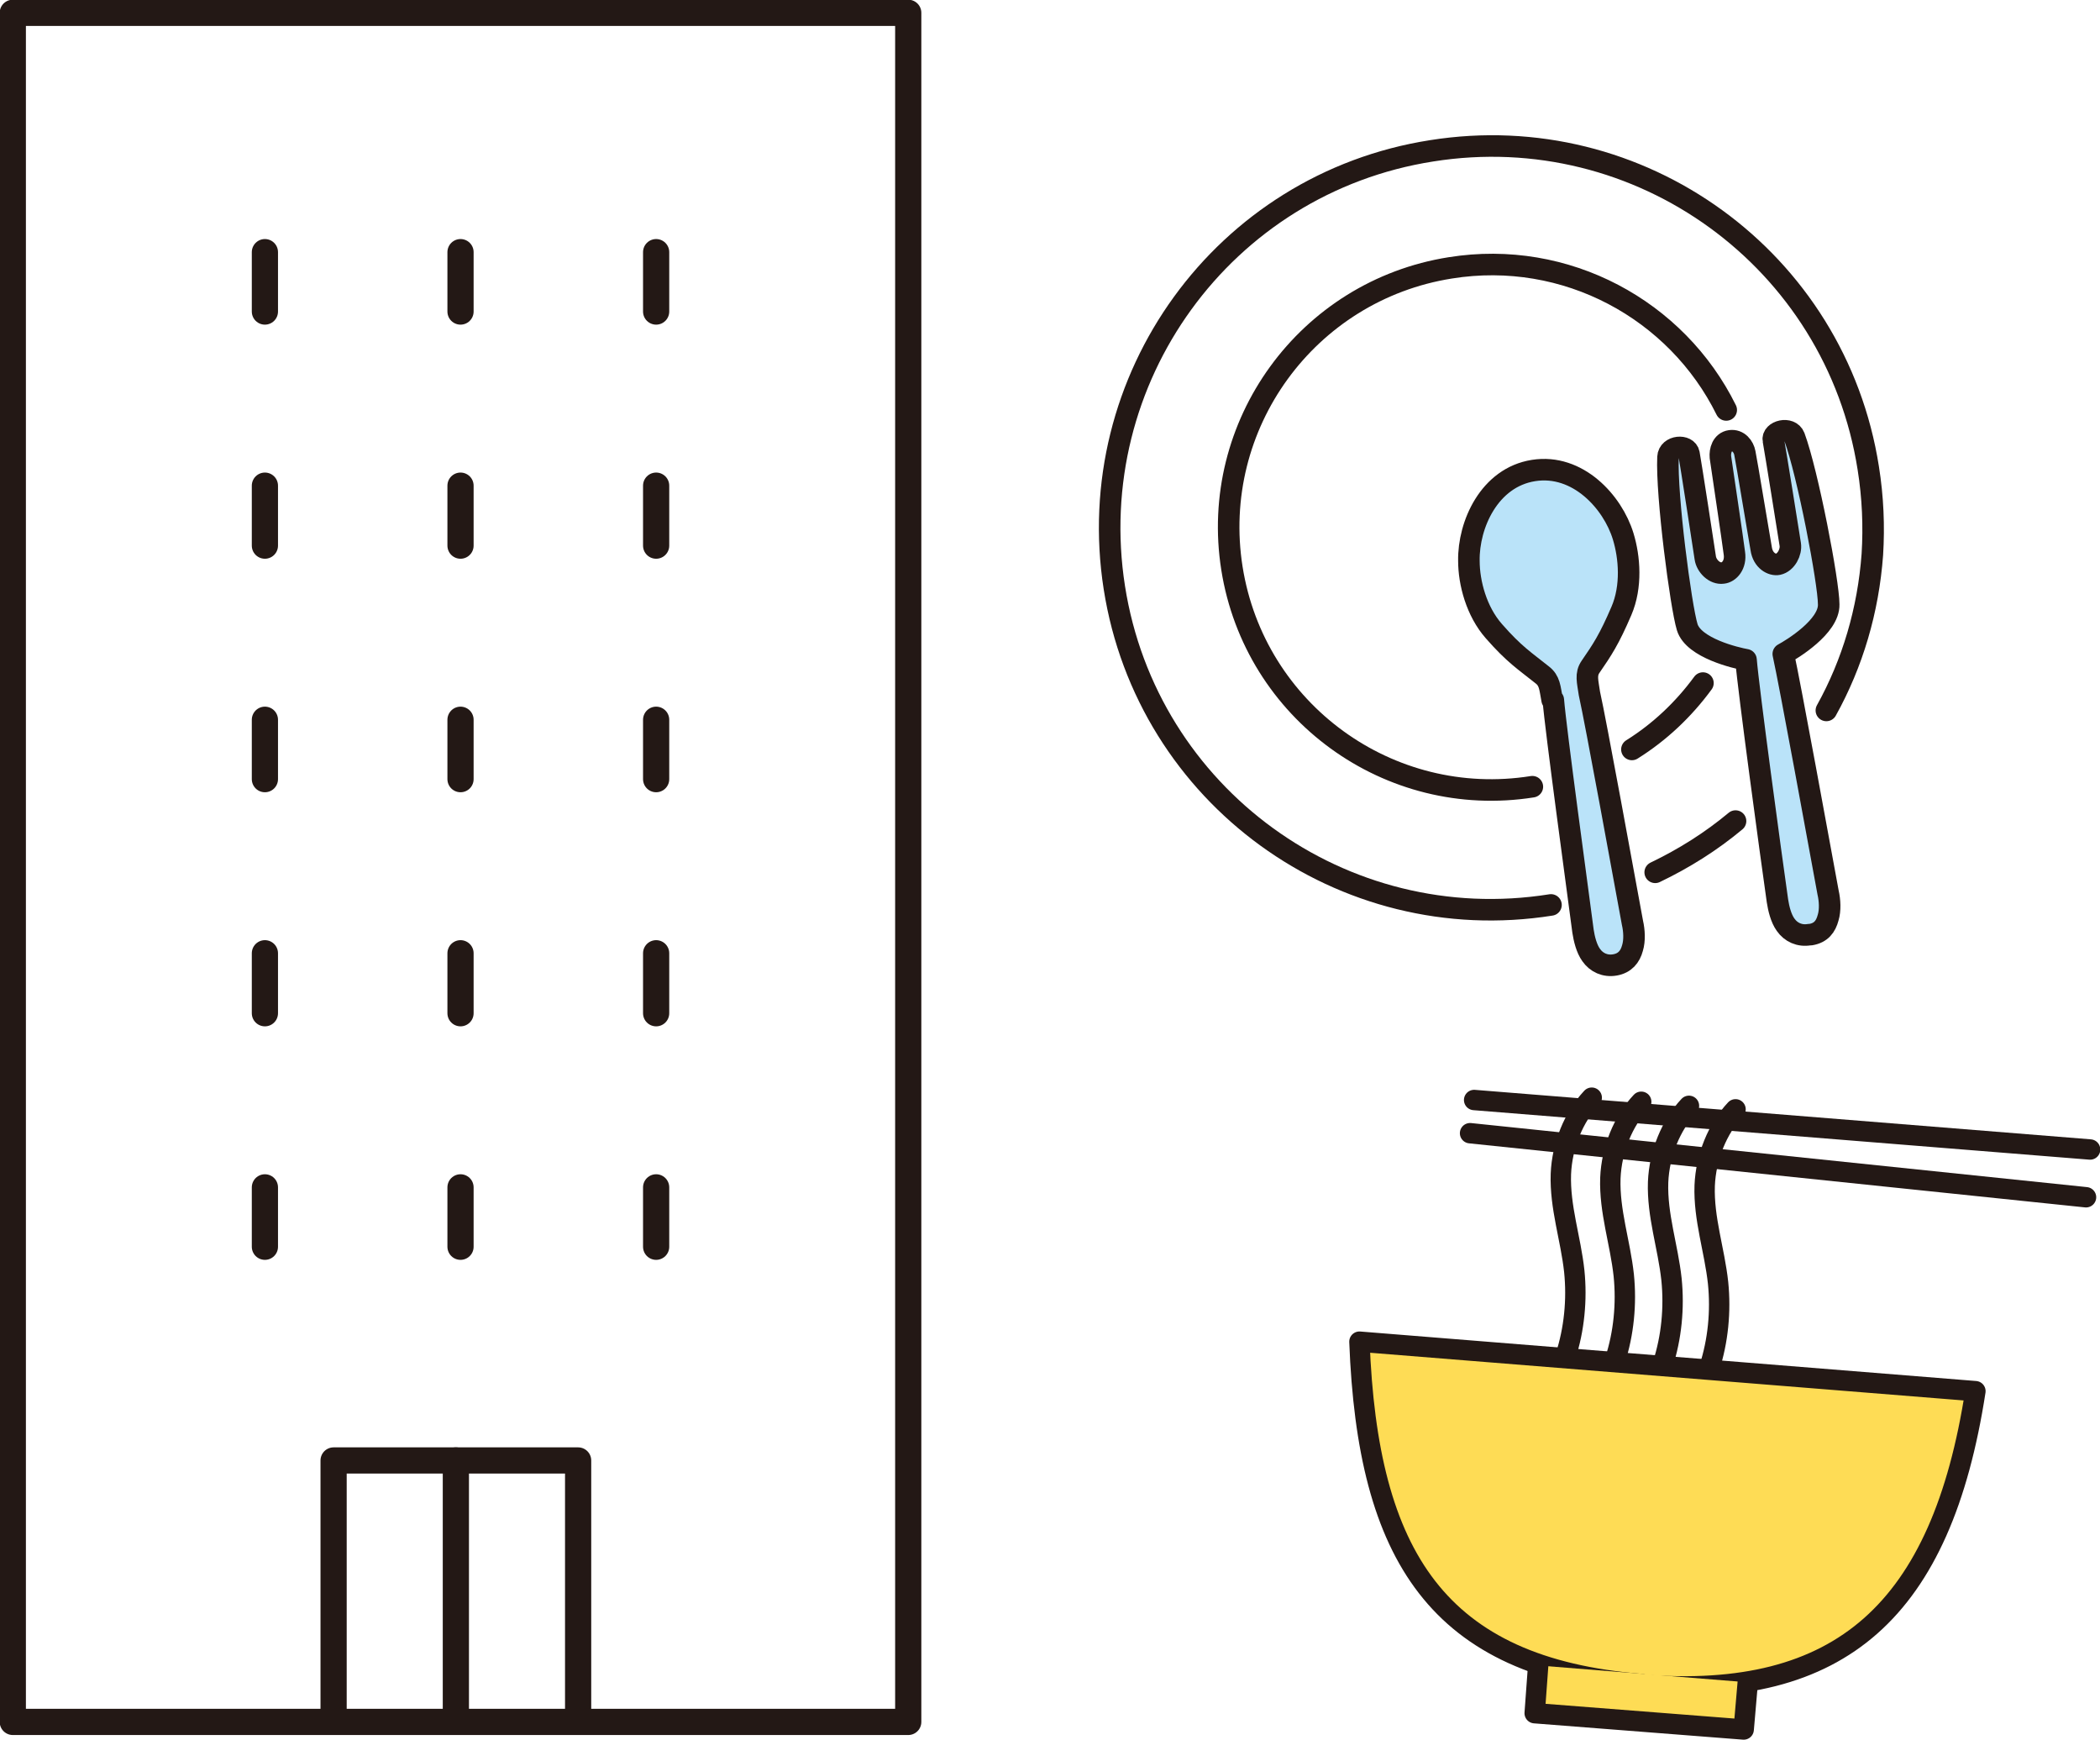
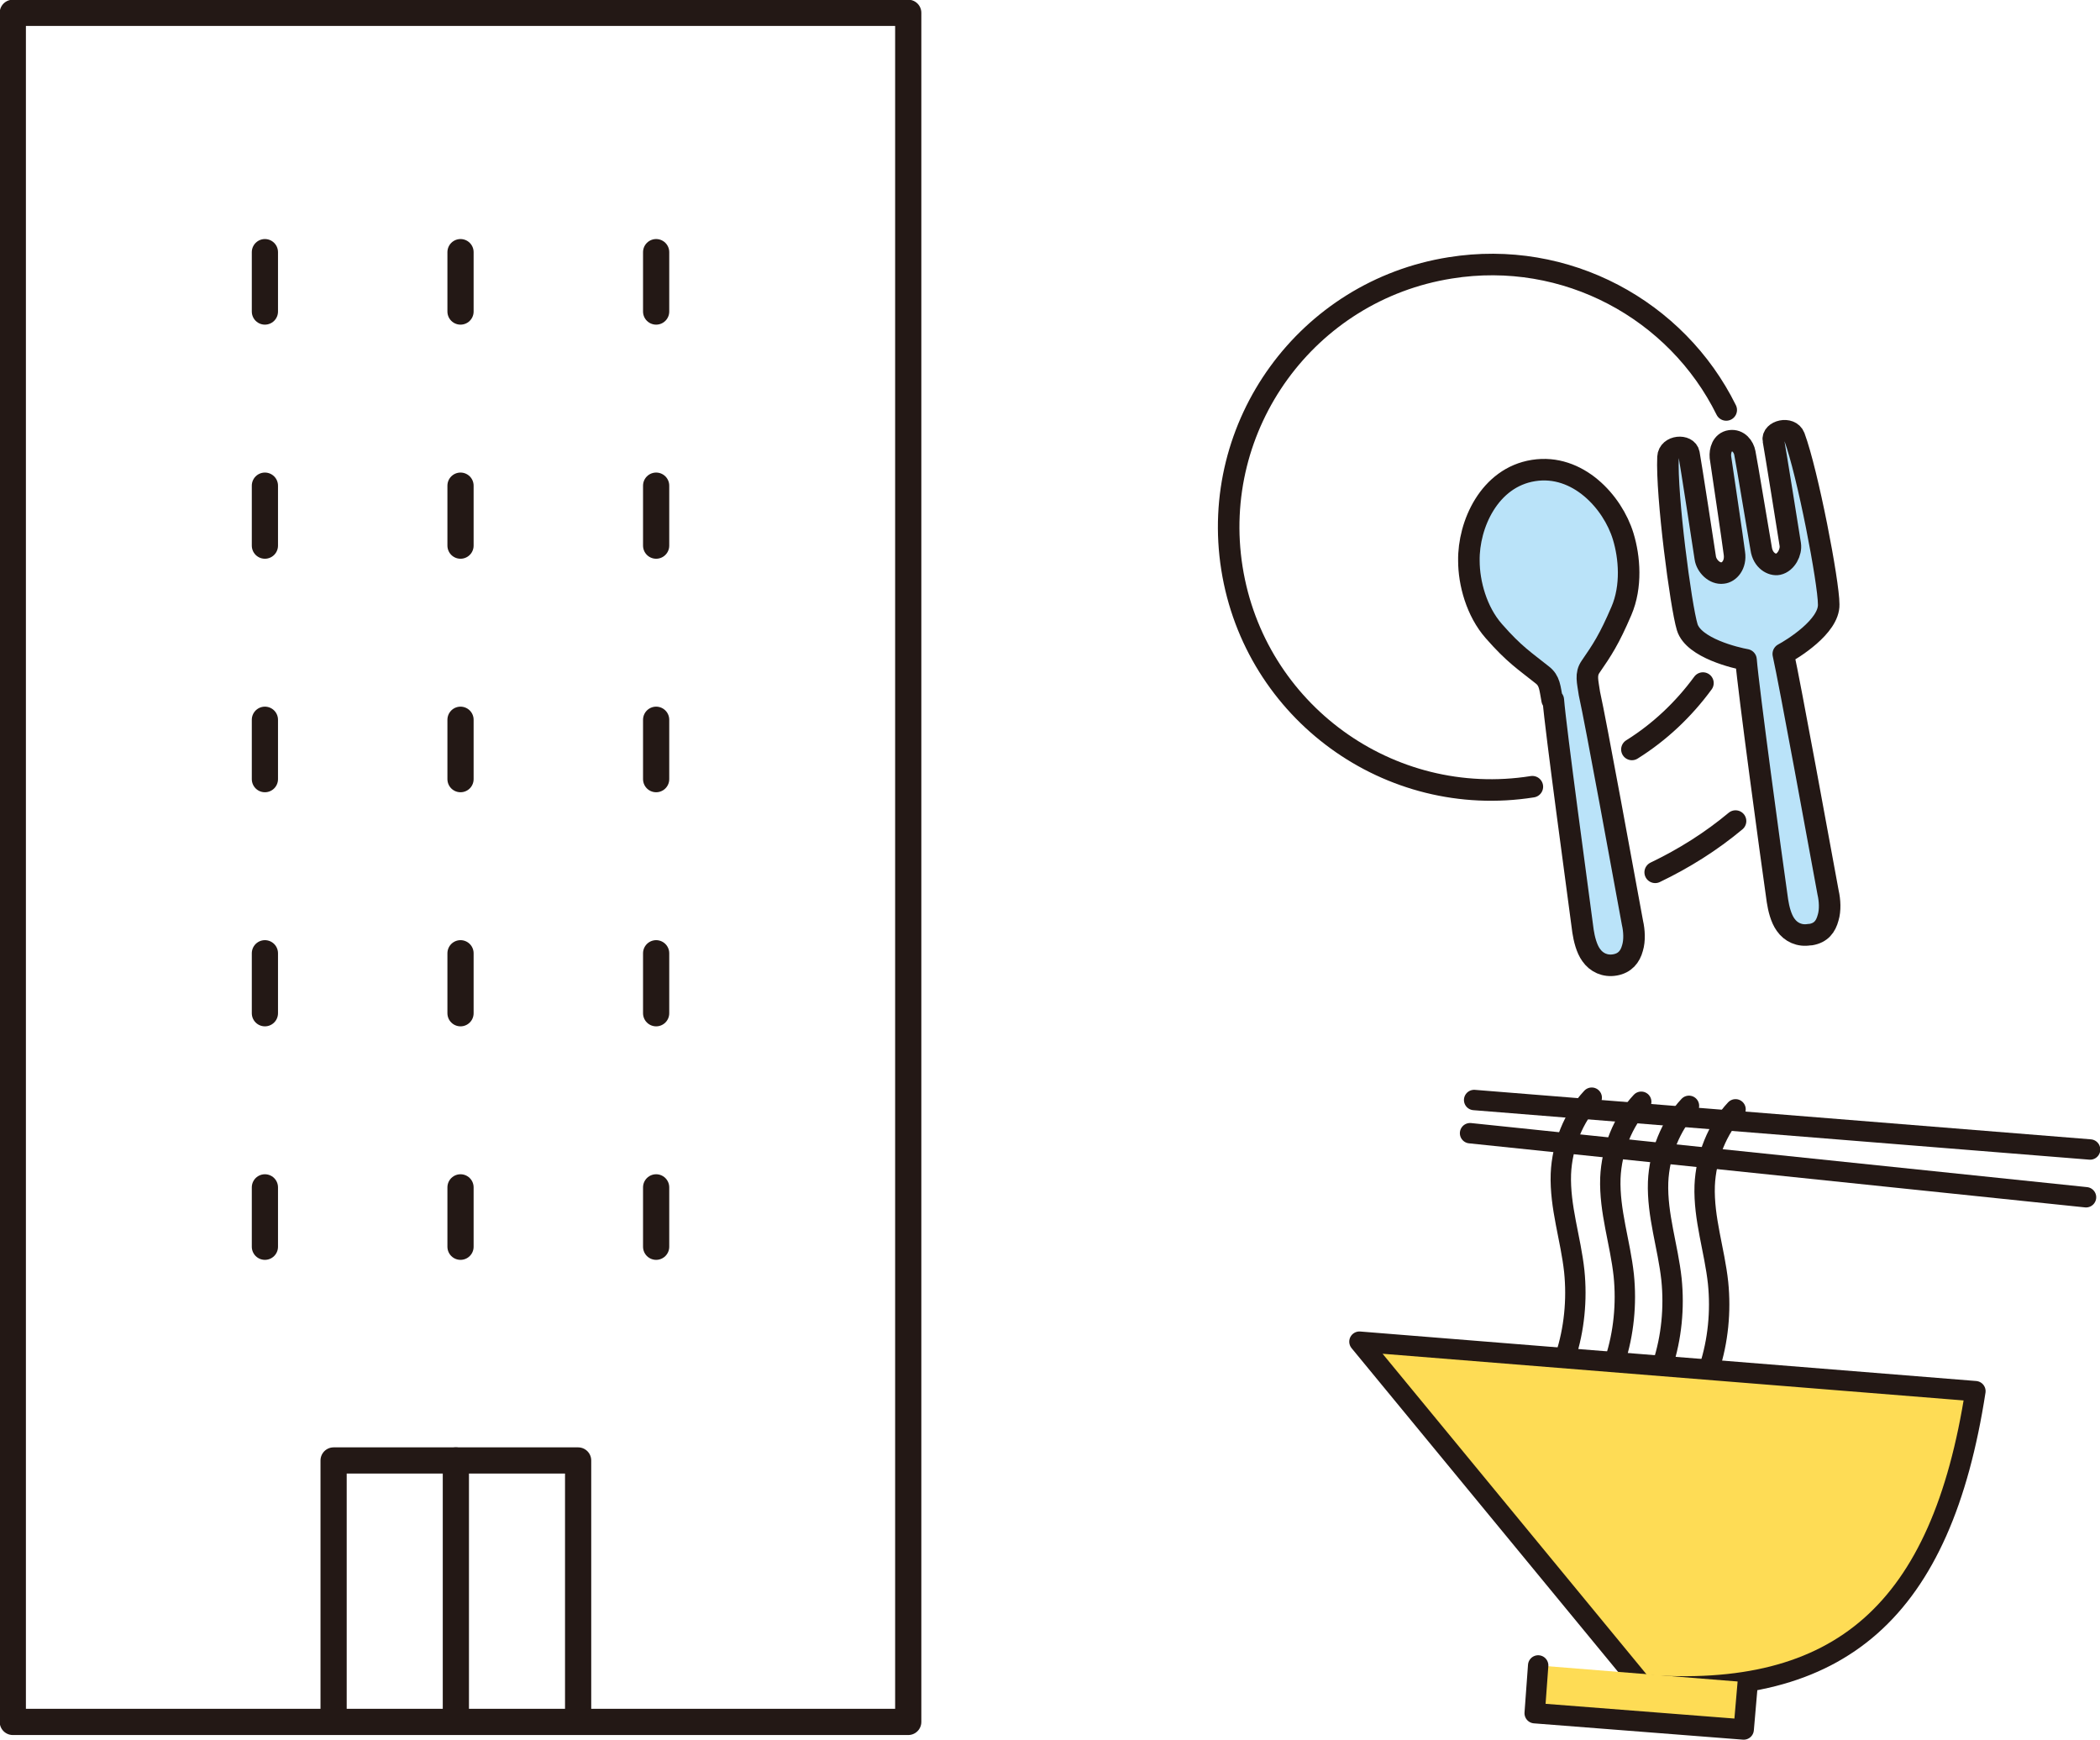
<svg xmlns="http://www.w3.org/2000/svg" id="_レイヤー_2" data-name="レイヤー 2" viewBox="0 0 36.07 29.88">
  <defs>
    <style>
      .cls-1 {
        fill: #fedc55;
      }

      .cls-1, .cls-2, .cls-3, .cls-4, .cls-5 {
        stroke: #231815;
        stroke-linecap: round;
        stroke-linejoin: round;
      }

      .cls-1, .cls-5 {
        stroke-width: .35px;
      }

      .cls-2, .cls-3, .cls-5 {
        fill: none;
      }

      .cls-2, .cls-4 {
        stroke-width: .37px;
      }

      .cls-3 {
        stroke-width: .45px;
      }

      .cls-4 {
        fill: #bae3f9;
      }
    </style>
  </defs>
  <g id="_働き方データ一覧" data-name="働き方データ一覧">
    <path class="cls-4" d="M31.1,16.05c.18-.03.26-.14.3-.29.04-.13.03-.3,0-.43-.14-.76-.66-3.61-.77-4.1.15-.08.79-.47.78-.85,0-.38-.36-2.26-.59-2.88-.07-.18-.39-.1-.36.06s.27,1.66.29,1.79-.07.31-.21.34c-.1.02-.26-.06-.29-.27-.03-.16-.25-1.5-.28-1.64-.02-.11-.11-.23-.25-.21s-.18.17-.17.28c.02.14.22,1.48.24,1.65.03.2-.09.33-.2.34-.14.02-.28-.12-.3-.26s-.25-1.63-.28-1.79-.35-.14-.36.06c-.03.65.22,2.56.33,2.92.11.36.84.53,1.01.56.04.5.43,3.37.54,4.14.02.13.06.3.14.41.09.13.24.2.41.17Z" />
    <path class="cls-2" d="M29.81,14.1c-.42.35-.88.64-1.38.88" />
-     <path class="cls-2" d="M26.64,15.54c-3.58.57-6.94-1.87-7.5-5.45s1.87-6.94,5.45-7.5c3.58-.57,6.94,1.87,7.5,5.45.08.5.1,1,.07,1.48-.07.96-.34,1.87-.79,2.68" />
    <path class="cls-2" d="M26.32,13.51c-2.46.39-4.77-1.29-5.16-3.75s1.29-4.77,3.75-5.16c1.99-.32,3.89.72,4.74,2.44" />
    <path class="cls-2" d="M29.25,11.73c-.33.45-.74.84-1.22,1.14" />
    <path class="cls-4" d="M26.68,12.02c.04.5.41,3.21.51,3.97.02.13.06.3.14.41.09.13.24.2.41.17s.26-.14.3-.29c.04-.13.03-.3,0-.43-.14-.76-.63-3.45-.74-3.94-.03-.21-.07-.33.02-.46.2-.29.32-.47.53-.96.18-.42.14-.92.03-1.28-.18-.59-.78-1.25-1.54-1.13s-1.12.93-1.11,1.55c0,.38.13.87.43,1.21.35.4.53.51.83.75.13.1.13.22.17.43Z" />
    <line class="cls-5" x1="25.32" y1="18.89" x2="35.9" y2="19.74" />
    <line class="cls-5" x1="25.25" y1="19.46" x2="35.83" y2="20.56" />
    <path class="cls-5" d="M27.34,18.85c-.31.33-.51.82-.53,1.31-.02.57.17,1.11.23,1.67.05.49,0,1-.15,1.46" />
    <path class="cls-5" d="M28.19,18.92c-.31.33-.51.82-.53,1.31-.02.57.17,1.11.23,1.67.05.49,0,1-.15,1.46" />
    <path class="cls-5" d="M29.01,18.99c-.31.33-.51.82-.53,1.31-.02.57.17,1.11.23,1.67.05.49,0,1-.15,1.46" />
    <path class="cls-5" d="M29.81,19.05c-.31.33-.51.82-.53,1.31-.02.57.17,1.11.23,1.67.05.49,0,1-.15,1.46" />
-     <path class="cls-1" d="M28.2,28.93c3.42.27,5.15-1.28,5.73-5.04l-10.58-.85c.14,3.68,1.34,5.6,4.85,5.88Z" />
+     <path class="cls-1" d="M28.2,28.93c3.42.27,5.15-1.28,5.73-5.04l-10.58-.85Z" />
    <polyline class="cls-1" points="30.02 28.89 29.95 29.7 26.36 29.42 26.42 28.6" />
    <rect class="cls-3" x=".22" y=".22" width="15.38" height="29.35" />
    <line class="cls-3" x1="4.55" y1="4.33" x2="4.55" y2="5.35" />
    <line class="cls-3" x1="7.91" y1="4.33" x2="7.91" y2="5.35" />
    <line class="cls-3" x1="11.27" y1="4.33" x2="11.27" y2="5.35" />
    <line class="cls-3" x1="4.55" y1="8.34" x2="4.55" y2="9.37" />
    <line class="cls-3" x1="7.91" y1="8.34" x2="7.91" y2="9.37" />
    <line class="cls-3" x1="11.27" y1="8.34" x2="11.27" y2="9.37" />
    <line class="cls-3" x1="4.55" y1="12.36" x2="4.55" y2="13.38" />
    <line class="cls-3" x1="7.91" y1="12.36" x2="7.91" y2="13.38" />
    <line class="cls-3" x1="11.27" y1="12.36" x2="11.27" y2="13.38" />
    <line class="cls-3" x1="4.55" y1="16.37" x2="4.55" y2="17.4" />
    <line class="cls-3" x1="7.91" y1="16.37" x2="7.91" y2="17.4" />
    <line class="cls-3" x1="11.27" y1="16.37" x2="11.27" y2="17.4" />
    <line class="cls-3" x1="4.55" y1="20.39" x2="4.55" y2="21.41" />
    <line class="cls-3" x1="7.91" y1="20.39" x2="7.91" y2="21.41" />
    <line class="cls-3" x1="11.27" y1="20.39" x2="11.27" y2="21.41" />
    <polyline class="cls-3" points="5.73 29.55 5.73 25.08 9.93 25.08 9.93 29.55" />
    <line class="cls-3" x1="7.83" y1="25.08" x2="7.83" y2="29.55" />
  </g>
</svg>